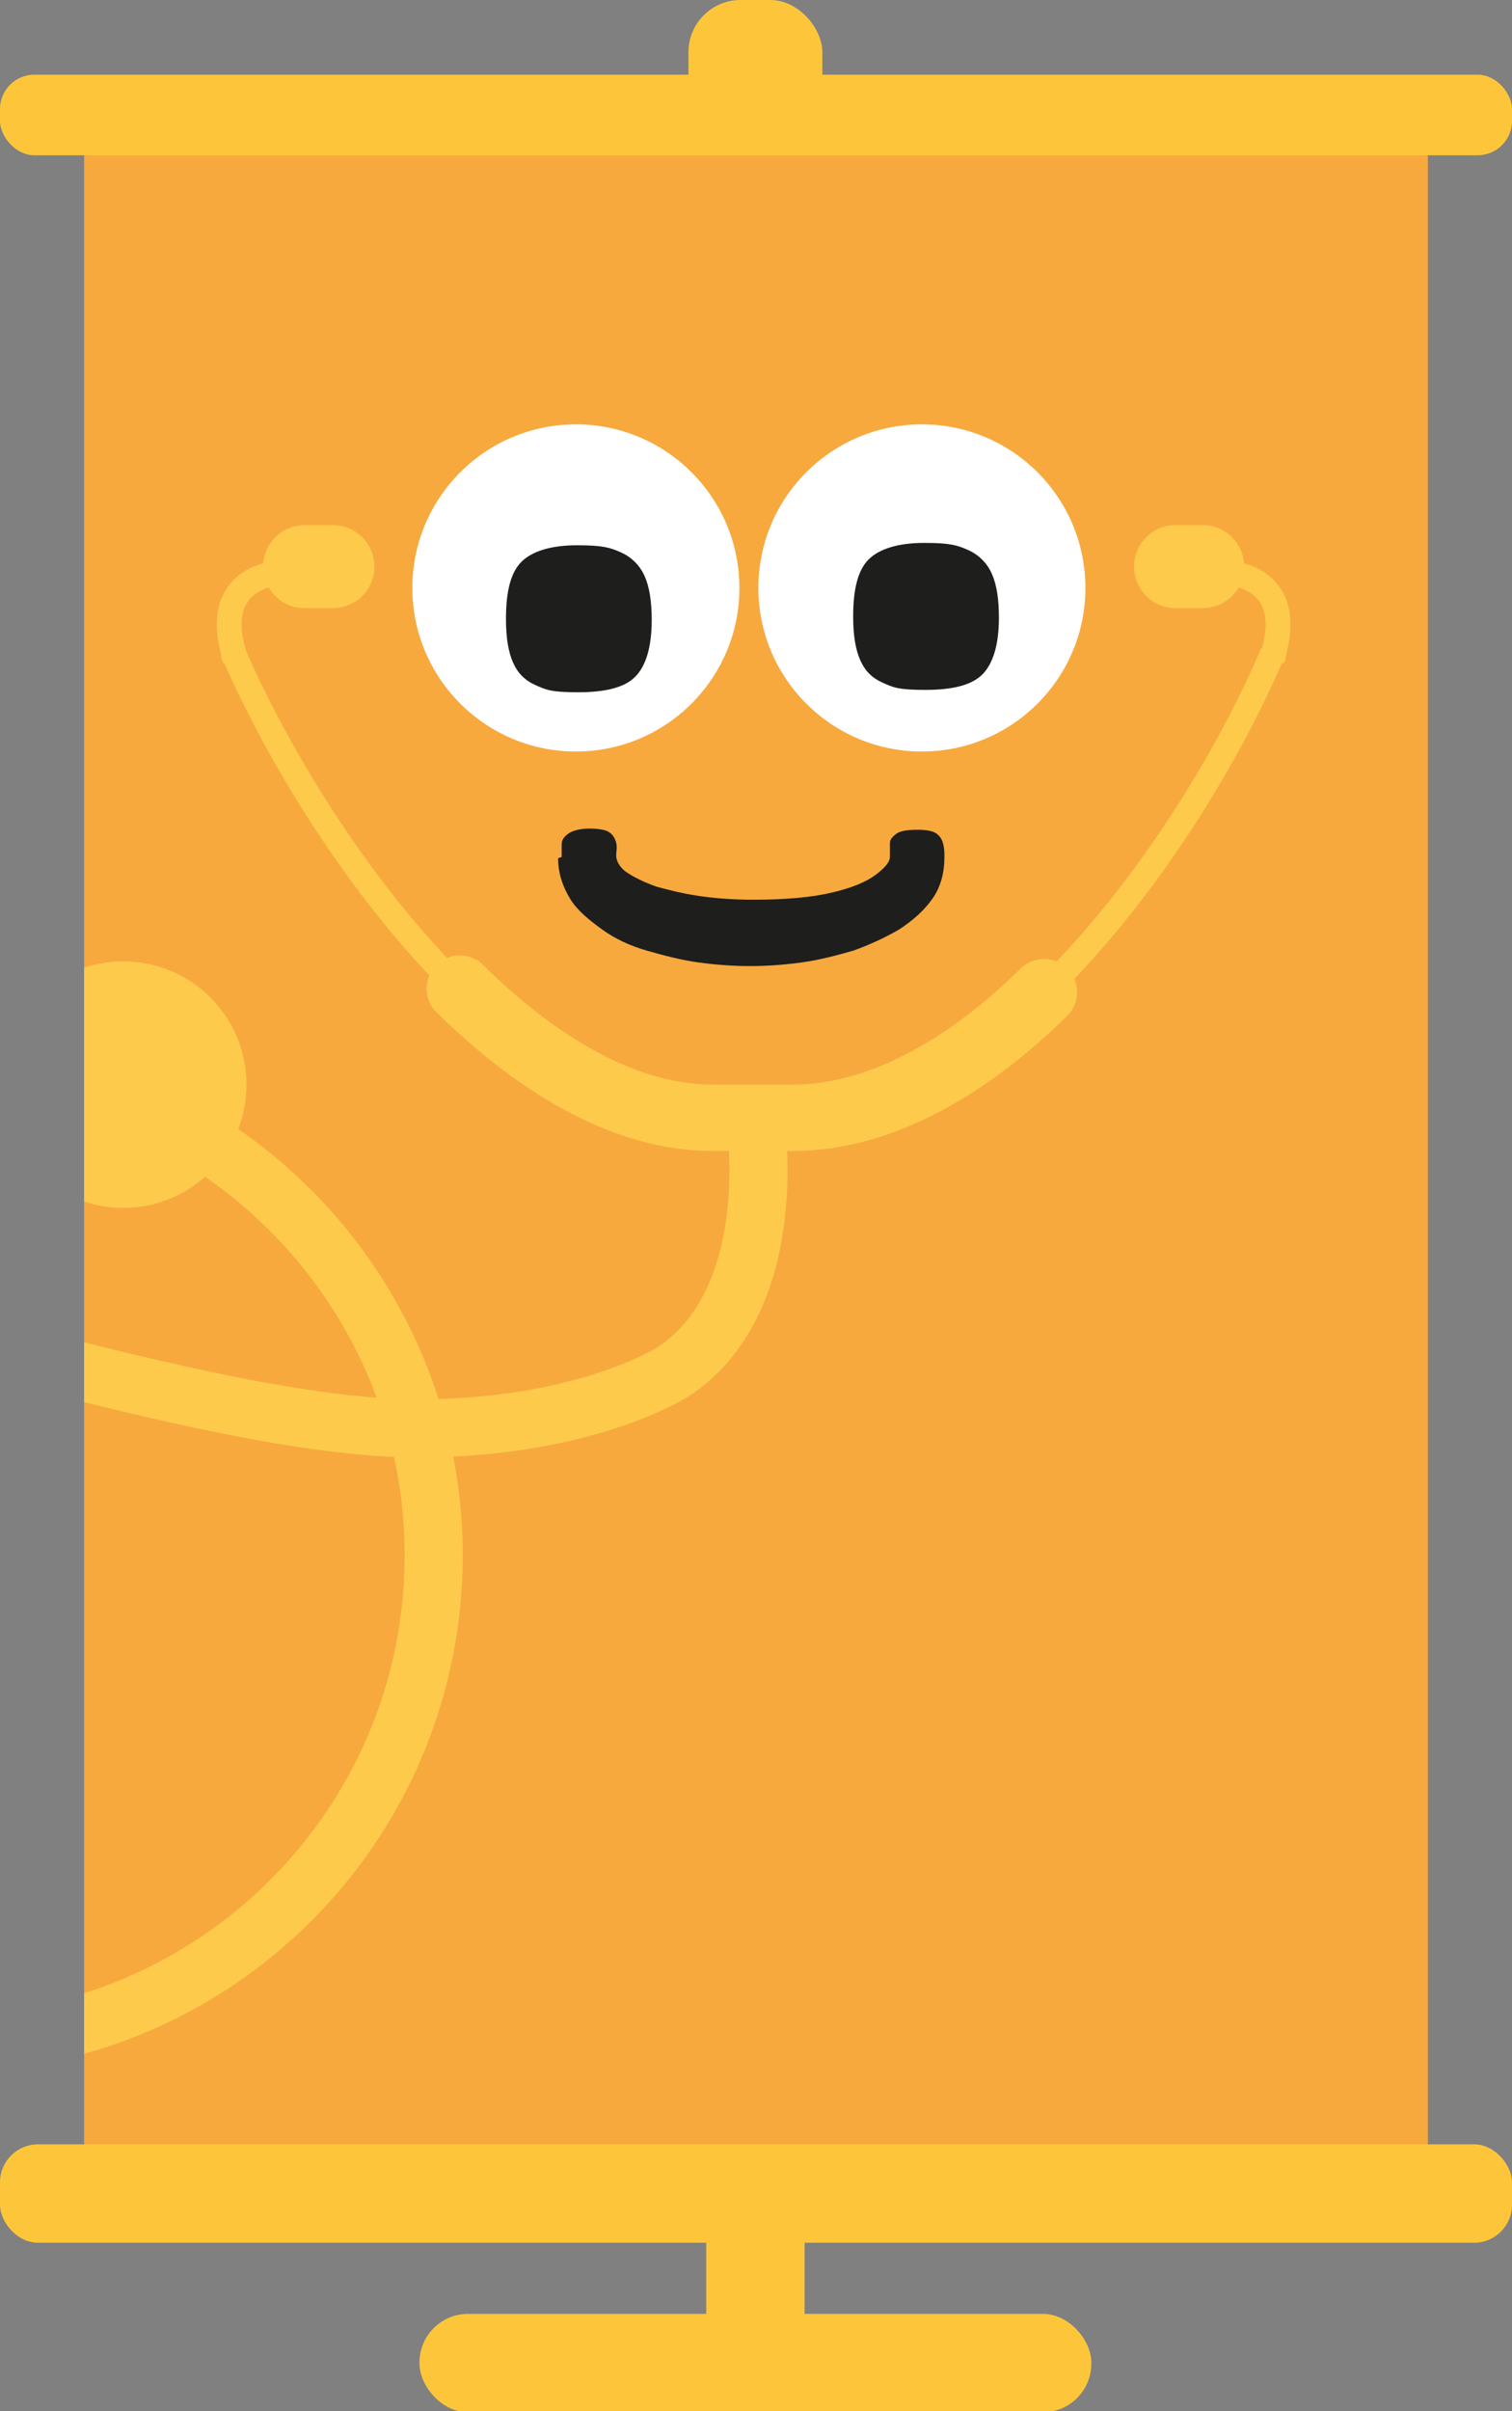
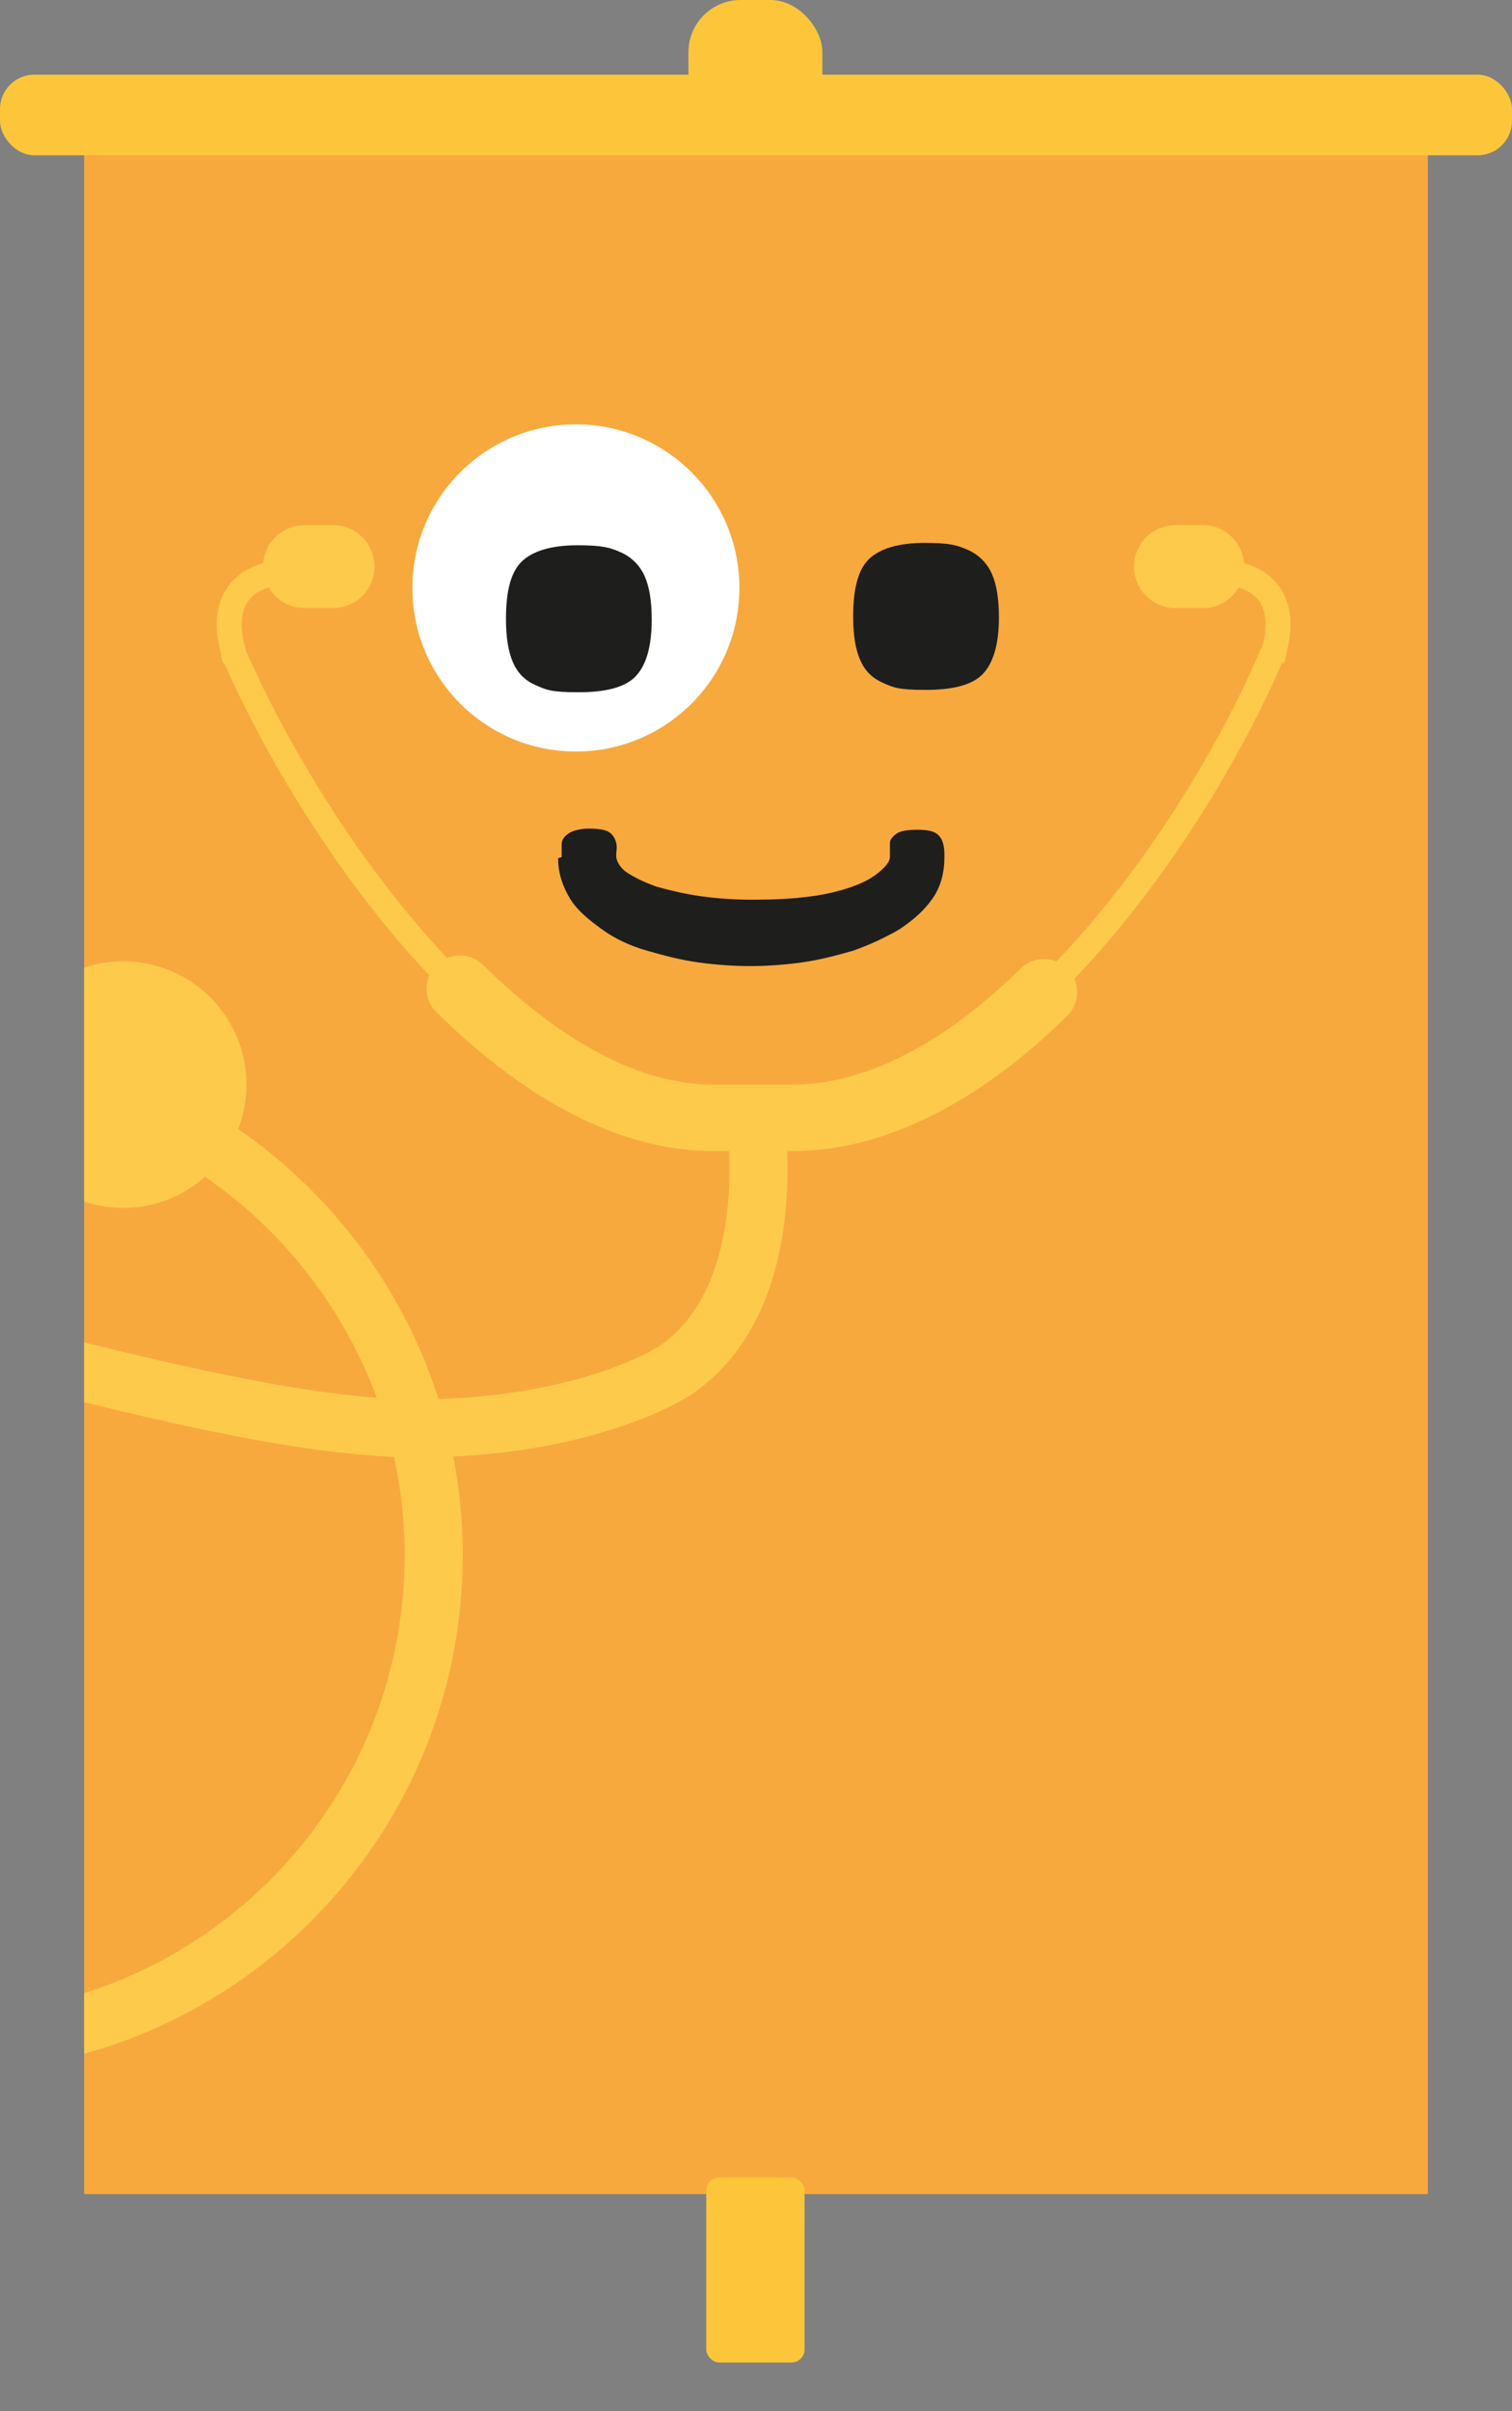
<svg xmlns="http://www.w3.org/2000/svg" id="Laag_2" version="1.1" viewBox="0 0 127.6 203.4">
  <rect x="0" y="0" width="127.6" height="203.4" fill="#808080" stroke="none" />
  <defs>
    <style>
      .st0, .st1, .st2, .st3, .st4 {
        fill: none;
      }

      .st5 {
        fill: #fdca4c;
      }

      .st6 {
        fill: #fdc63a;
      }

      .st7 {
        fill: #f7a93e;
      }

      .st8 {
        fill: #fff;
      }

      .st1 {
        stroke-miterlimit: 10;
        stroke-width: 2.1px;
      }

      .st1, .st2, .st3, .st4 {
        stroke: #fdca4c;
      }

      .st9 {
        fill: #1e1e1c;
      }

      .st2 {
        stroke-width: 4.9px;
      }

      .st2, .st3, .st4 {
        stroke-linecap: round;
        stroke-linejoin: round;
      }

      .st3 {
        stroke-width: 5.6px;
      }

      .st4 {
        stroke-width: 7px;
      }

      .st10 {
        clip-path: url(#clippath);
      }
    </style>
    <clipPath id="clippath">
      <rect class="st0" x="7.1" y="10.8" width="113.4" height="174.3" />
    </clipPath>
  </defs>
  <rect class="st6" x="58.1" y="0" width="11.3" height="23.4" rx="4.4" ry="4.4" />
  <rect class="st7" x="7.1" y="10.8" width="113.4" height="174.3" />
-   <rect class="st6" y="180.9" width="127.6" height="8.3" rx="3.2" ry="3.2" />
-   <rect class="st6" x="35.4" y="195.2" width="56.7" height="8.3" rx="4.1" ry="4.1" />
  <rect class="st6" x="59.6" y="183.7" width="8.3" height="15.6" rx="1.1" ry="1.1" />
  <rect class="st6" y="6.3" width="127.6" height="6.8" rx="2.9" ry="2.9" />
  <g class="st10">
    <g>
      <g>
        <circle class="st8" cx="48.6" cy="49.6" r="13.8" />
-         <circle class="st8" cx="77.8" cy="49.6" r="13.8" />
        <path class="st9" d="M42.7,52.2c0-2.3.4-3.9,1.3-4.8.9-.9,2.5-1.4,4.7-1.4s2.8.2,3.7.6,1.6,1.1,2,2c.4.9.6,2.1.6,3.7,0,2.3-.5,3.9-1.4,4.8s-2.5,1.3-4.8,1.3-2.7-.2-3.6-.6-1.5-1-1.9-1.9-.6-2.1-.6-3.7Z" />
        <path class="st9" d="M72,52c0-2.3.4-3.9,1.3-4.8.9-.9,2.5-1.4,4.7-1.4s2.8.2,3.7.6c.9.4,1.6,1.1,2,2,.4.9.6,2.1.6,3.7,0,2.3-.5,3.9-1.4,4.8-.9.9-2.5,1.3-4.8,1.3s-2.7-.2-3.6-.6-1.5-1-1.9-1.9-.6-2.1-.6-3.7Z" />
        <path class="st9" d="M47.4,72.3c0-.4,0-.7,0-1.1s.3-.7.6-.9c.3-.2.9-.4,1.7-.4s1.4.1,1.7.3c.3.2.5.5.6.9s0,.7,0,1.1.3,1,.9,1.4,1.4.8,2.5,1.2c1.1.3,2.3.6,3.7.8,1.4.2,2.9.3,4.5.3,2.7,0,4.9-.2,6.6-.6,1.7-.4,2.9-.9,3.7-1.5s1.2-1.1,1.2-1.5v-.2c0-.3,0-.7,0-1s.3-.6.6-.8c.3-.2.9-.3,1.7-.3s1.3.1,1.6.3c.3.2.5.5.6.9s.1.7.1,1.1c0,1.3-.3,2.5-1,3.5-.7,1-1.6,1.8-2.8,2.6-1.2.7-2.5,1.3-3.9,1.8-1.4.4-2.9.8-4.4,1s-2.9.3-4.3.3-2.8-.1-4.3-.3c-1.5-.2-3-.6-4.4-1s-2.7-1-3.8-1.8-2.1-1.6-2.7-2.6-1-2.1-1-3.4Z" />
      </g>
      <line class="st4" x1="25.7" y1="47.8" x2="28.1" y2="47.8" />
      <path class="st1" d="M19.7,55.1c7.1,16.3,23.8,39.4,40.6,39.2h6.5c16.8.2,33.6-22.8,40.6-39.2" />
      <path class="st3" d="M38.8,83.4c6.6,6.5,14.1,11,21.6,10.9h6.5c7.3,0,14.7-4.2,21.2-10.6" />
      <path class="st1" d="M27.6,48.4h-4.1c0-.1-5.6.2-3.8,6.6,0,.2,0,.3.1.5" />
      <line class="st4" x1="101.5" y1="47.8" x2="99.2" y2="47.8" />
      <path class="st1" d="M99.6,48.4h4.1c0-.1,5.6.2,3.8,6.6,0,.2,0,.3-.1.5" />
      <circle class="st5" cx="10.4" cy="91.5" r="10.4" />
      <path class="st2" d="M17.4,96.4c11.5,7.3,19.2,20.2,19.2,34.8,0,22.8-18.5,41.2-41.2,41.2s-37.4-14.7-40.6-34.1c-3-18.1,8.8-30.6,29.3-27.7,13.9,2,37.1,10.2,52.2,9.9,13.9-.3,20.7-4.9,20.7-4.9,9.2-6.3,6.7-21.5,6.7-21.5" />
    </g>
  </g>
</svg>